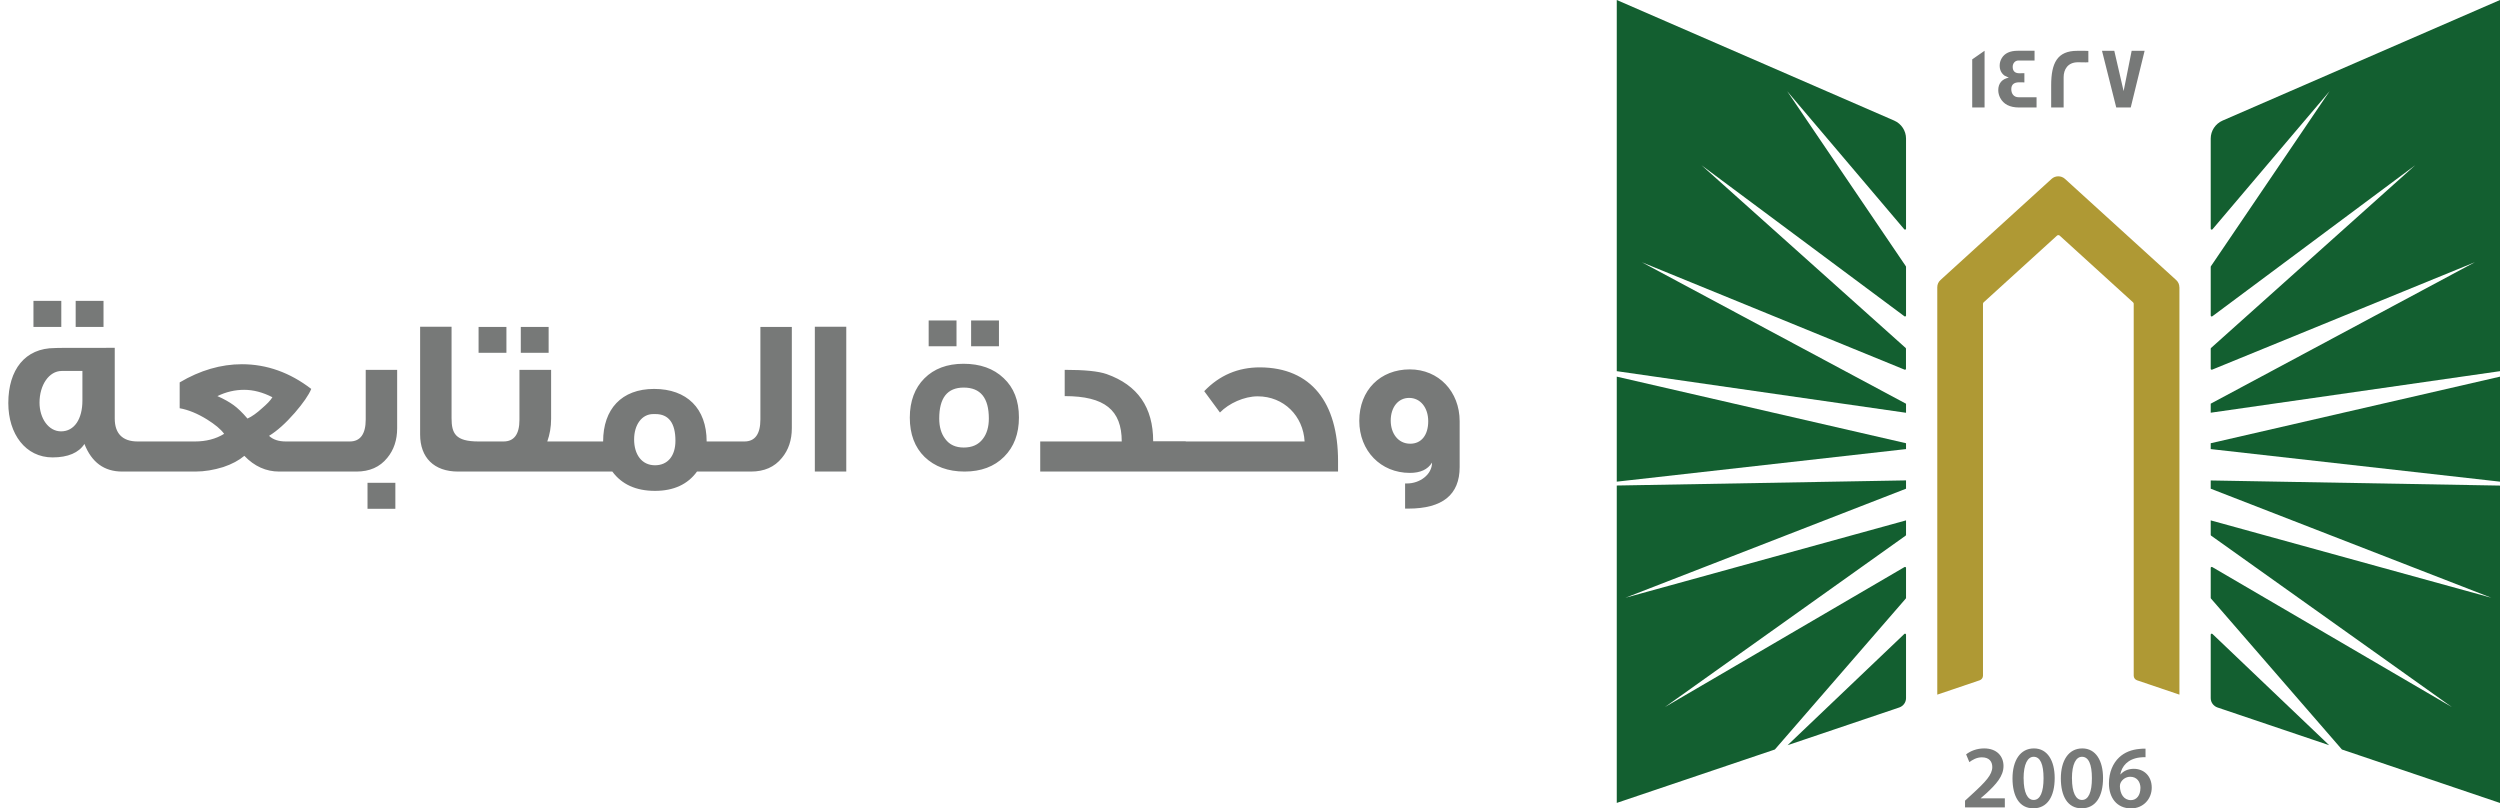
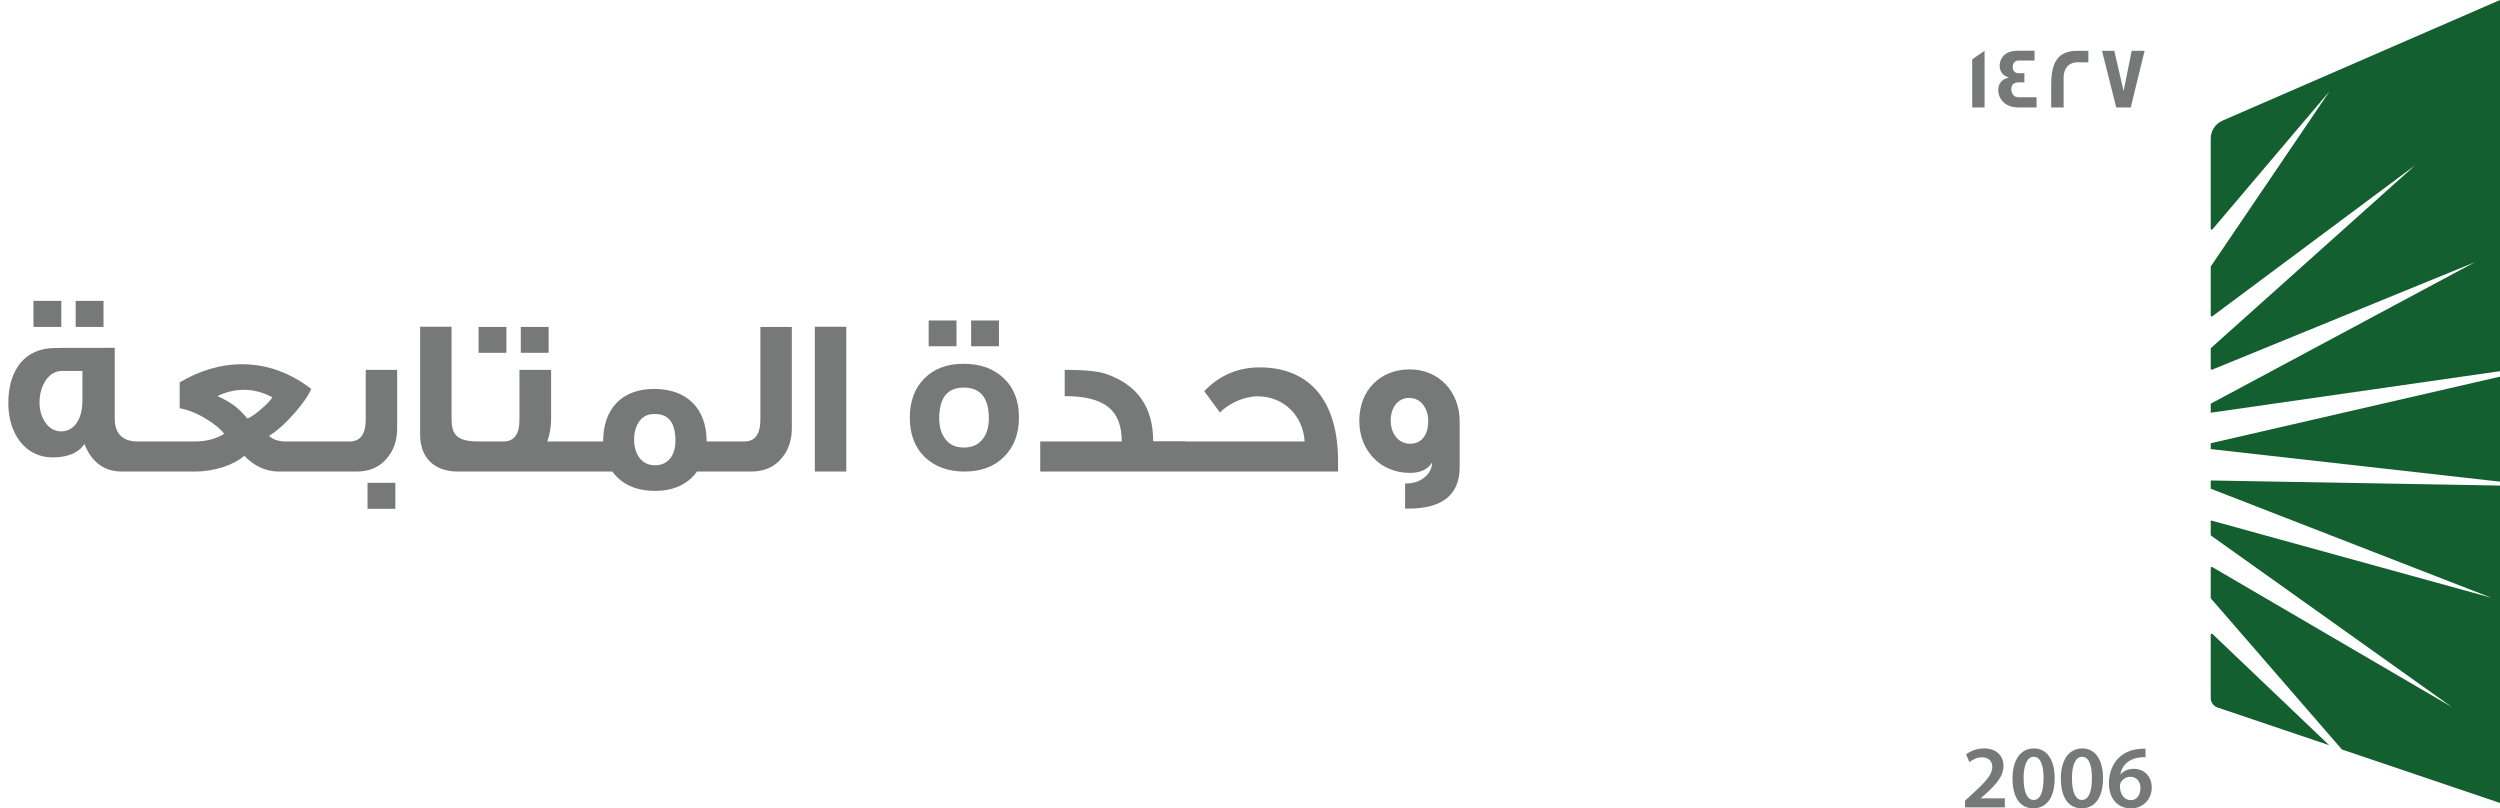
<svg xmlns="http://www.w3.org/2000/svg" width="167" height="54" viewBox="0 0 167 54" fill="none">
  <path d="M6.915 21.84H5.055V20.1H6.915V21.84ZM4.095 21.84H2.235V20.1H4.095V21.84ZM10.275 31.5H8.16C6.96 31.5 6.12 30.885 5.64 29.655C5.265 30.24 4.545 30.555 3.51 30.555C1.71 30.555 0.555 28.995 0.555 26.925C0.555 24.69 1.68 23.25 3.66 23.25C3.66 23.235 4.995 23.235 7.665 23.235V27.96C7.665 28.95 8.175 29.49 9.195 29.49H10.275V31.5ZM5.505 26.76V24.78H4.125C3.27 24.78 2.64 25.725 2.64 26.895C2.64 27.945 3.24 28.815 4.08 28.815C4.965 28.815 5.505 27.99 5.505 26.76ZM22.517 31.5H18.647C17.777 31.5 16.997 31.155 16.322 30.45C15.962 30.75 15.497 31.005 14.912 31.2C14.282 31.395 13.667 31.5 13.052 31.5H9.752V29.49H13.022C13.757 29.49 14.417 29.325 14.972 28.98C14.747 28.665 14.357 28.35 13.832 28.02C13.202 27.63 12.587 27.375 12.002 27.27V25.545C13.367 24.735 14.762 24.33 16.157 24.33C17.822 24.33 19.367 24.885 20.792 25.98C20.627 26.385 20.252 26.925 19.697 27.57C19.082 28.275 18.512 28.785 17.972 29.115C18.242 29.37 18.617 29.49 19.097 29.49H22.517V31.5ZM18.197 26.535C17.552 26.205 16.922 26.04 16.307 26.04C15.707 26.04 15.107 26.175 14.522 26.46C14.972 26.655 15.332 26.865 15.602 27.06C15.872 27.255 16.187 27.555 16.532 27.96C16.832 27.825 17.162 27.585 17.507 27.27C17.822 27 18.062 26.76 18.197 26.535ZM26.53 28.605C26.53 29.4 26.305 30.06 25.87 30.585C25.375 31.2 24.685 31.5 23.815 31.5H22.03V29.49H23.365C24.07 29.49 24.43 28.995 24.43 28.02V24.705H26.53V28.605ZM26.41 33.99H24.55V32.25H26.41V33.99ZM32.579 31.5H30.599C28.994 31.5 28.064 30.57 28.064 29.025V21.825H30.164V27.93C30.164 28.95 30.419 29.49 31.964 29.49H32.579V31.5ZM36.649 23.565H34.789V21.84H36.649V23.565ZM33.829 23.565H31.969V21.84H33.829V23.565ZM39.019 31.5H32.254V29.49H33.634C34.339 29.49 34.699 29.01 34.699 28.05V24.705H36.814V27.975C36.814 28.53 36.724 29.025 36.559 29.49H39.019V31.5ZM48.959 31.5H46.559C45.944 32.355 44.999 32.79 43.754 32.79C42.479 32.79 41.534 32.355 40.904 31.5H38.609V29.49H40.289C40.289 27.33 41.519 25.98 43.694 25.98C45.884 25.98 47.204 27.285 47.204 29.49H48.959V31.5ZM45.119 29.445C45.119 28.26 44.669 27.66 43.784 27.66H43.634C42.869 27.66 42.359 28.38 42.359 29.355C42.359 30.36 42.869 31.08 43.754 31.08C44.609 31.08 45.119 30.45 45.119 29.445ZM52.894 28.605C52.894 29.4 52.669 30.06 52.234 30.585C51.739 31.2 51.049 31.5 50.164 31.5H48.184V29.49H49.729C50.434 29.49 50.794 28.995 50.794 28.02V21.84H52.894V28.605ZM56.531 31.5H54.431V21.825H56.531V31.5ZM66.73 23.13H64.87V21.405H66.73V23.13ZM63.895 23.13H62.035V21.405H63.895V23.13ZM68.065 27.885C68.065 28.98 67.735 29.85 67.075 30.51C66.415 31.17 65.53 31.5 64.435 31.5C63.325 31.5 62.44 31.17 61.765 30.525C61.105 29.88 60.775 28.995 60.775 27.9C60.775 26.805 61.105 25.92 61.75 25.275C62.395 24.63 63.265 24.3 64.36 24.3C65.47 24.3 66.37 24.615 67.045 25.26C67.72 25.89 68.065 26.76 68.065 27.885ZM66.055 27.96C66.055 26.58 65.5 25.89 64.375 25.89C63.28 25.89 62.74 26.58 62.74 27.96C62.74 28.515 62.875 28.98 63.145 29.325C63.43 29.715 63.85 29.895 64.375 29.895C64.93 29.895 65.35 29.715 65.65 29.325C65.92 28.98 66.055 28.515 66.055 27.96ZM79.207 31.5H69.487V29.49H74.932C74.932 27.39 73.792 26.46 71.122 26.46V24.705C72.442 24.705 73.372 24.795 73.927 24.99C75.997 25.725 77.032 27.21 77.032 29.475H79.207V31.5ZM89.382 31.5H78.657V29.49H87.147C87.057 27.795 85.767 26.475 84.012 26.475C83.112 26.475 82.092 26.94 81.492 27.555C81.282 27.27 80.937 26.805 80.442 26.13C81.462 25.065 82.707 24.54 84.162 24.54C87.597 24.555 89.382 26.895 89.382 30.81V31.5ZM97.505 31.2C97.505 33.045 96.365 33.975 94.07 33.975H93.86V32.295H93.995C94.835 32.295 95.66 31.71 95.66 30.9C95.375 31.365 94.88 31.59 94.175 31.59C92.24 31.59 90.8 30.12 90.8 28.11C90.8 26.055 92.21 24.675 94.175 24.675C96.11 24.675 97.505 26.16 97.505 28.14V31.2ZM95.405 28.14C95.405 27.225 94.88 26.58 94.13 26.58C93.395 26.58 92.9 27.21 92.9 28.095C92.9 28.935 93.38 29.64 94.205 29.64C94.955 29.64 95.405 29.055 95.405 28.14Z" fill="#777978" />
-   <path d="M127.323 32.645L108.577 39.93L127.323 34.761V35.73C127.323 35.751 127.311 35.771 127.295 35.783L111.213 47.234L127.222 37.879C127.266 37.855 127.323 37.882 127.323 37.935V39.938C127.323 39.938 127.32 39.97 127.308 39.982L118.561 50.066L108 53.634V32.433L127.323 32.09V32.645ZM127.21 42.348C127.251 42.307 127.323 42.335 127.323 42.395V46.635C127.323 46.916 127.14 47.166 126.872 47.259L119.41 49.78L127.21 42.348ZM127.323 29.608V29.999L108 32.175V25.16L127.323 29.608ZM126.535 8.057C127.011 8.266 127.323 8.737 127.323 9.256V15.277C127.323 15.337 127.247 15.365 127.206 15.317L119.382 6.09L127.312 17.787C127.313 17.79 127.323 17.812 127.323 17.823V21.077C127.323 21.129 127.262 21.161 127.218 21.129L113.66 11.037L127.3 23.245C127.302 23.248 127.319 23.274 127.319 23.293V24.633C127.319 24.681 127.271 24.709 127.227 24.693L109.676 17.518L127.323 26.97V27.573L108 24.794V0L126.535 8.057Z" fill="#135F30" />
-   <path d="M145.586 19.186V46.402L142.756 45.444C142.622 45.4 142.532 45.275 142.532 45.135V20.293C142.532 20.256 142.516 20.22 142.487 20.196L137.587 15.739C137.538 15.695 137.457 15.695 137.408 15.739L132.508 20.196C132.48 20.22 132.464 20.256 132.464 20.293V45.135C132.464 45.275 132.374 45.4 132.24 45.444L129.41 46.402V19.186C129.41 19.001 129.487 18.828 129.625 18.704L137.046 11.95C137.299 11.721 137.689 11.721 137.941 11.95L145.366 18.704C145.505 18.828 145.582 19.001 145.582 19.186H145.586Z" fill="#AF9934" />
  <path d="M167 32.437V53.638L156.44 50.066L147.693 39.982C147.681 39.97 147.676 39.938 147.676 39.938V37.935C147.676 37.882 147.733 37.855 147.778 37.879L163.788 47.234L147.705 35.783C147.688 35.771 147.676 35.751 147.676 35.73V34.761L166.422 39.93L147.676 32.645V32.095L167 32.437ZM147.791 42.348L155.589 49.78L148.127 47.259C147.859 47.166 147.676 46.916 147.676 46.635V42.395C147.676 42.335 147.75 42.307 147.791 42.348ZM167 32.175L147.676 29.999V29.608L167 25.16V32.175ZM167 24.794L147.676 27.569V26.966L165.325 17.514L147.77 24.693C147.725 24.709 147.676 24.681 147.676 24.633V23.293C147.677 23.273 147.697 23.245 147.697 23.245L161.335 11.037L147.782 21.129C147.737 21.161 147.676 21.129 147.676 21.077V17.823C147.676 17.812 147.686 17.79 147.688 17.787L155.618 6.09L147.794 15.317C147.754 15.366 147.677 15.337 147.676 15.277V9.256C147.676 8.737 147.99 8.266 148.465 8.057L167 0V24.794Z" fill="#135F30" />
  <path d="M143.321 50.01V50.581C143.213 50.578 143.097 50.581 142.95 50.597C142.129 50.694 141.735 51.188 141.637 51.727H141.654C141.845 51.51 142.142 51.357 142.536 51.357C143.211 51.357 143.736 51.833 143.736 52.617C143.735 53.357 143.186 54.001 142.353 54.001C141.401 54 140.877 53.288 140.877 52.331C140.877 51.587 141.149 50.979 141.556 50.597C141.914 50.259 142.389 50.07 142.947 50.026C143.109 50.006 143.231 50.006 143.321 50.01ZM135.866 49.994C136.781 49.994 137.253 50.83 137.253 51.968C137.253 53.215 136.761 53.996 135.822 53.996C134.882 53.995 134.439 53.183 134.435 52.004C134.435 50.802 134.952 49.994 135.866 49.994ZM139.096 49.994C140.011 49.994 140.483 50.83 140.483 51.968C140.483 53.215 139.99 53.995 139.051 53.996C138.112 53.996 137.668 53.183 137.664 52.004C137.664 50.802 138.181 49.994 139.096 49.994ZM132.541 49.994C133.407 49.994 133.834 50.533 133.834 51.169C133.834 51.848 133.342 52.395 132.655 53.023L132.317 53.316V53.329H133.923V53.936H131.272L131.264 53.931V53.485L131.728 53.059C132.647 52.218 133.081 51.752 133.085 51.241C133.085 50.891 132.898 50.589 132.386 50.589C132.041 50.589 131.748 50.762 131.553 50.911L131.337 50.392C131.618 50.171 132.045 49.994 132.541 49.994ZM142.3 51.888C142.019 51.888 141.771 52.057 141.657 52.291C141.629 52.347 141.609 52.419 141.609 52.52C141.621 53.031 141.865 53.449 142.345 53.449C142.727 53.449 142.979 53.119 142.979 52.653L142.984 52.657C142.984 52.21 142.735 51.888 142.3 51.888ZM135.846 50.553C135.452 50.553 135.175 51.035 135.175 52.001L135.179 52.004C135.179 52.95 135.439 53.437 135.846 53.437C136.285 53.437 136.509 52.914 136.509 51.985C136.509 51.056 136.293 50.553 135.846 50.553ZM139.075 50.553C138.681 50.553 138.405 51.035 138.405 52.001L138.408 52.004C138.408 52.95 138.669 53.437 139.075 53.437C139.514 53.437 139.739 52.914 139.739 51.985C139.739 51.056 139.523 50.553 139.075 50.553ZM143.329 50.581L143.321 50.585V50.581C143.323 50.582 143.327 50.581 143.329 50.581Z" fill="#777978" />
  <path d="M132.569 7.18H131.744V3.966L132.569 3.391V7.18ZM135.908 4.042H134.834C134.603 4.042 134.448 4.232 134.448 4.465C134.448 4.754 134.603 4.895 134.904 4.895C134.921 4.895 134.973 4.895 135.07 4.891H135.229V5.507C135.229 5.507 135.164 5.506 135.062 5.498H134.883C134.534 5.498 134.354 5.651 134.354 5.957C134.354 6.263 134.525 6.496 134.842 6.496H136.042V7.172L136.038 7.18H134.875C134.257 7.18 133.833 6.963 133.61 6.532C133.529 6.375 133.484 6.202 133.484 6.021C133.484 5.575 133.733 5.273 134.188 5.188C134.123 5.164 134.025 5.116 133.903 5.052C133.683 4.887 133.578 4.665 133.578 4.38C133.578 4.203 133.627 4.038 133.716 3.886C133.911 3.556 134.269 3.391 134.786 3.391H135.908V4.042ZM138.758 3.395C139.226 3.395 139.47 3.394 139.502 3.402V4.159H139.499C139.499 4.159 139.437 4.167 139.328 4.167C139.21 4.167 139.035 4.159 138.807 4.159C138.116 4.159 137.851 4.653 137.851 5.156V7.18H137.018V5.703C137.018 4.203 137.429 3.395 138.758 3.395ZM141.857 6.086L142.394 3.395H143.26L142.333 7.18H141.365L140.414 3.395H141.235L141.857 6.086Z" fill="#777978" />
</svg>